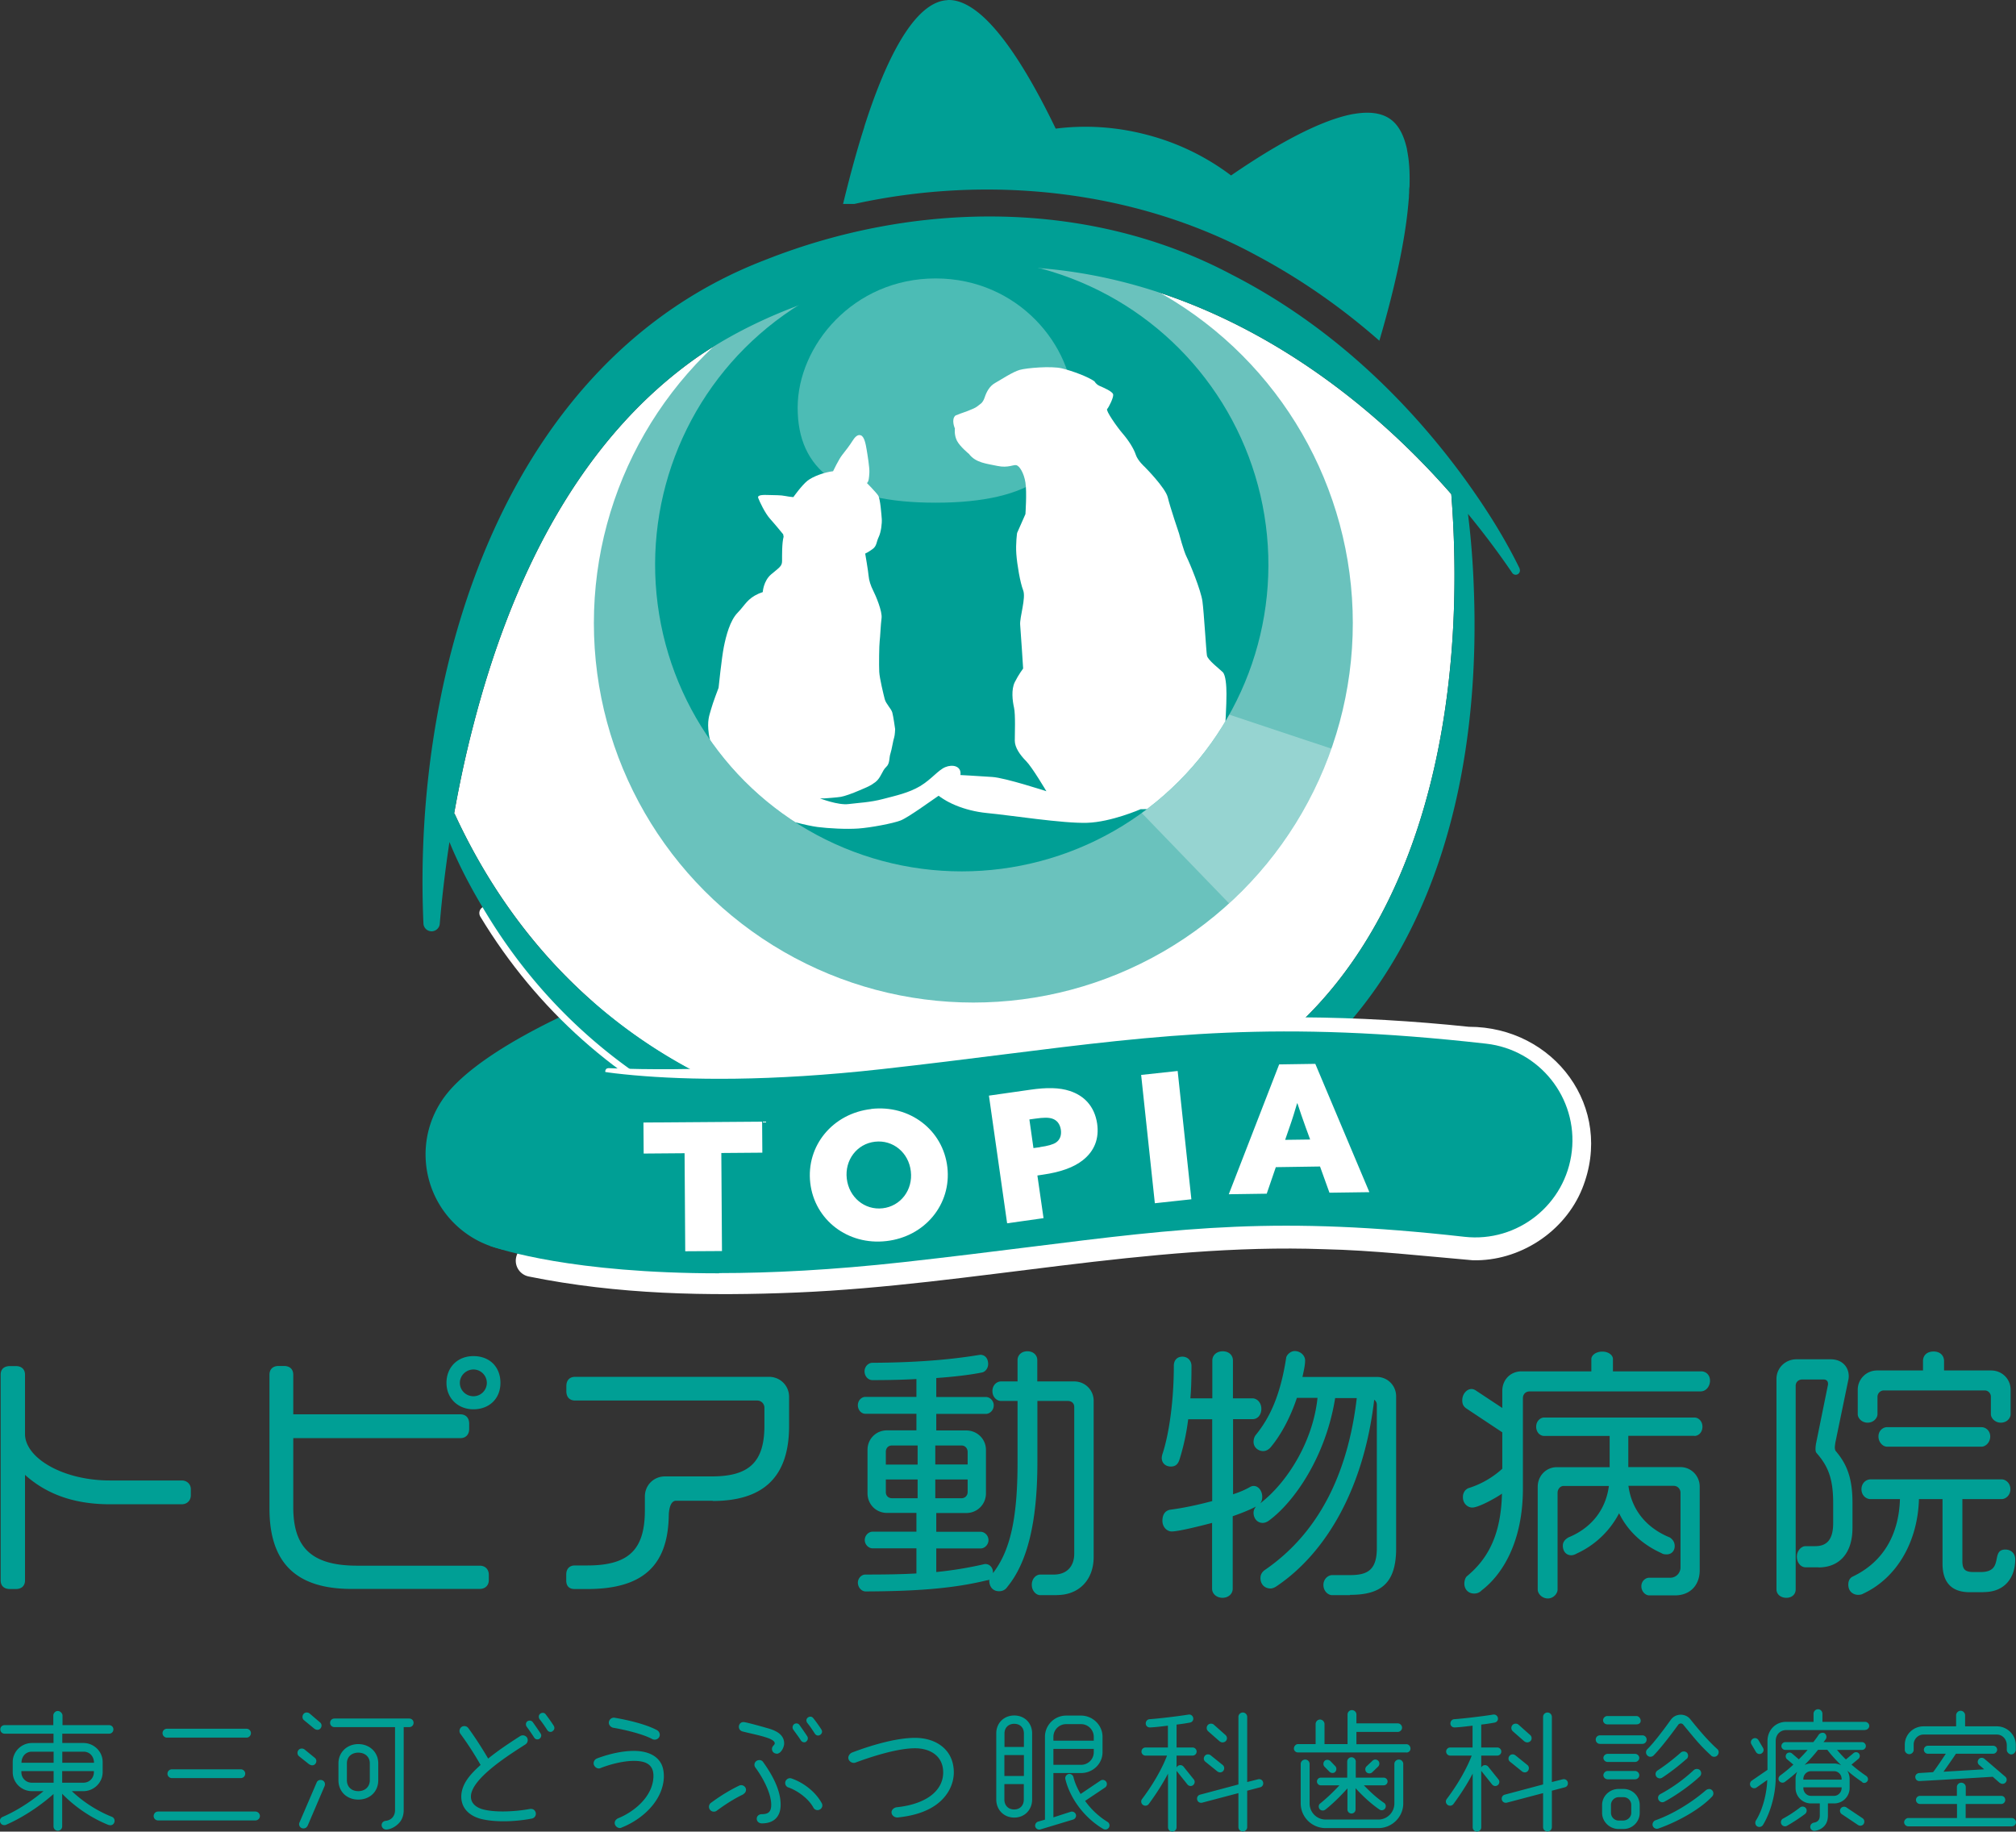
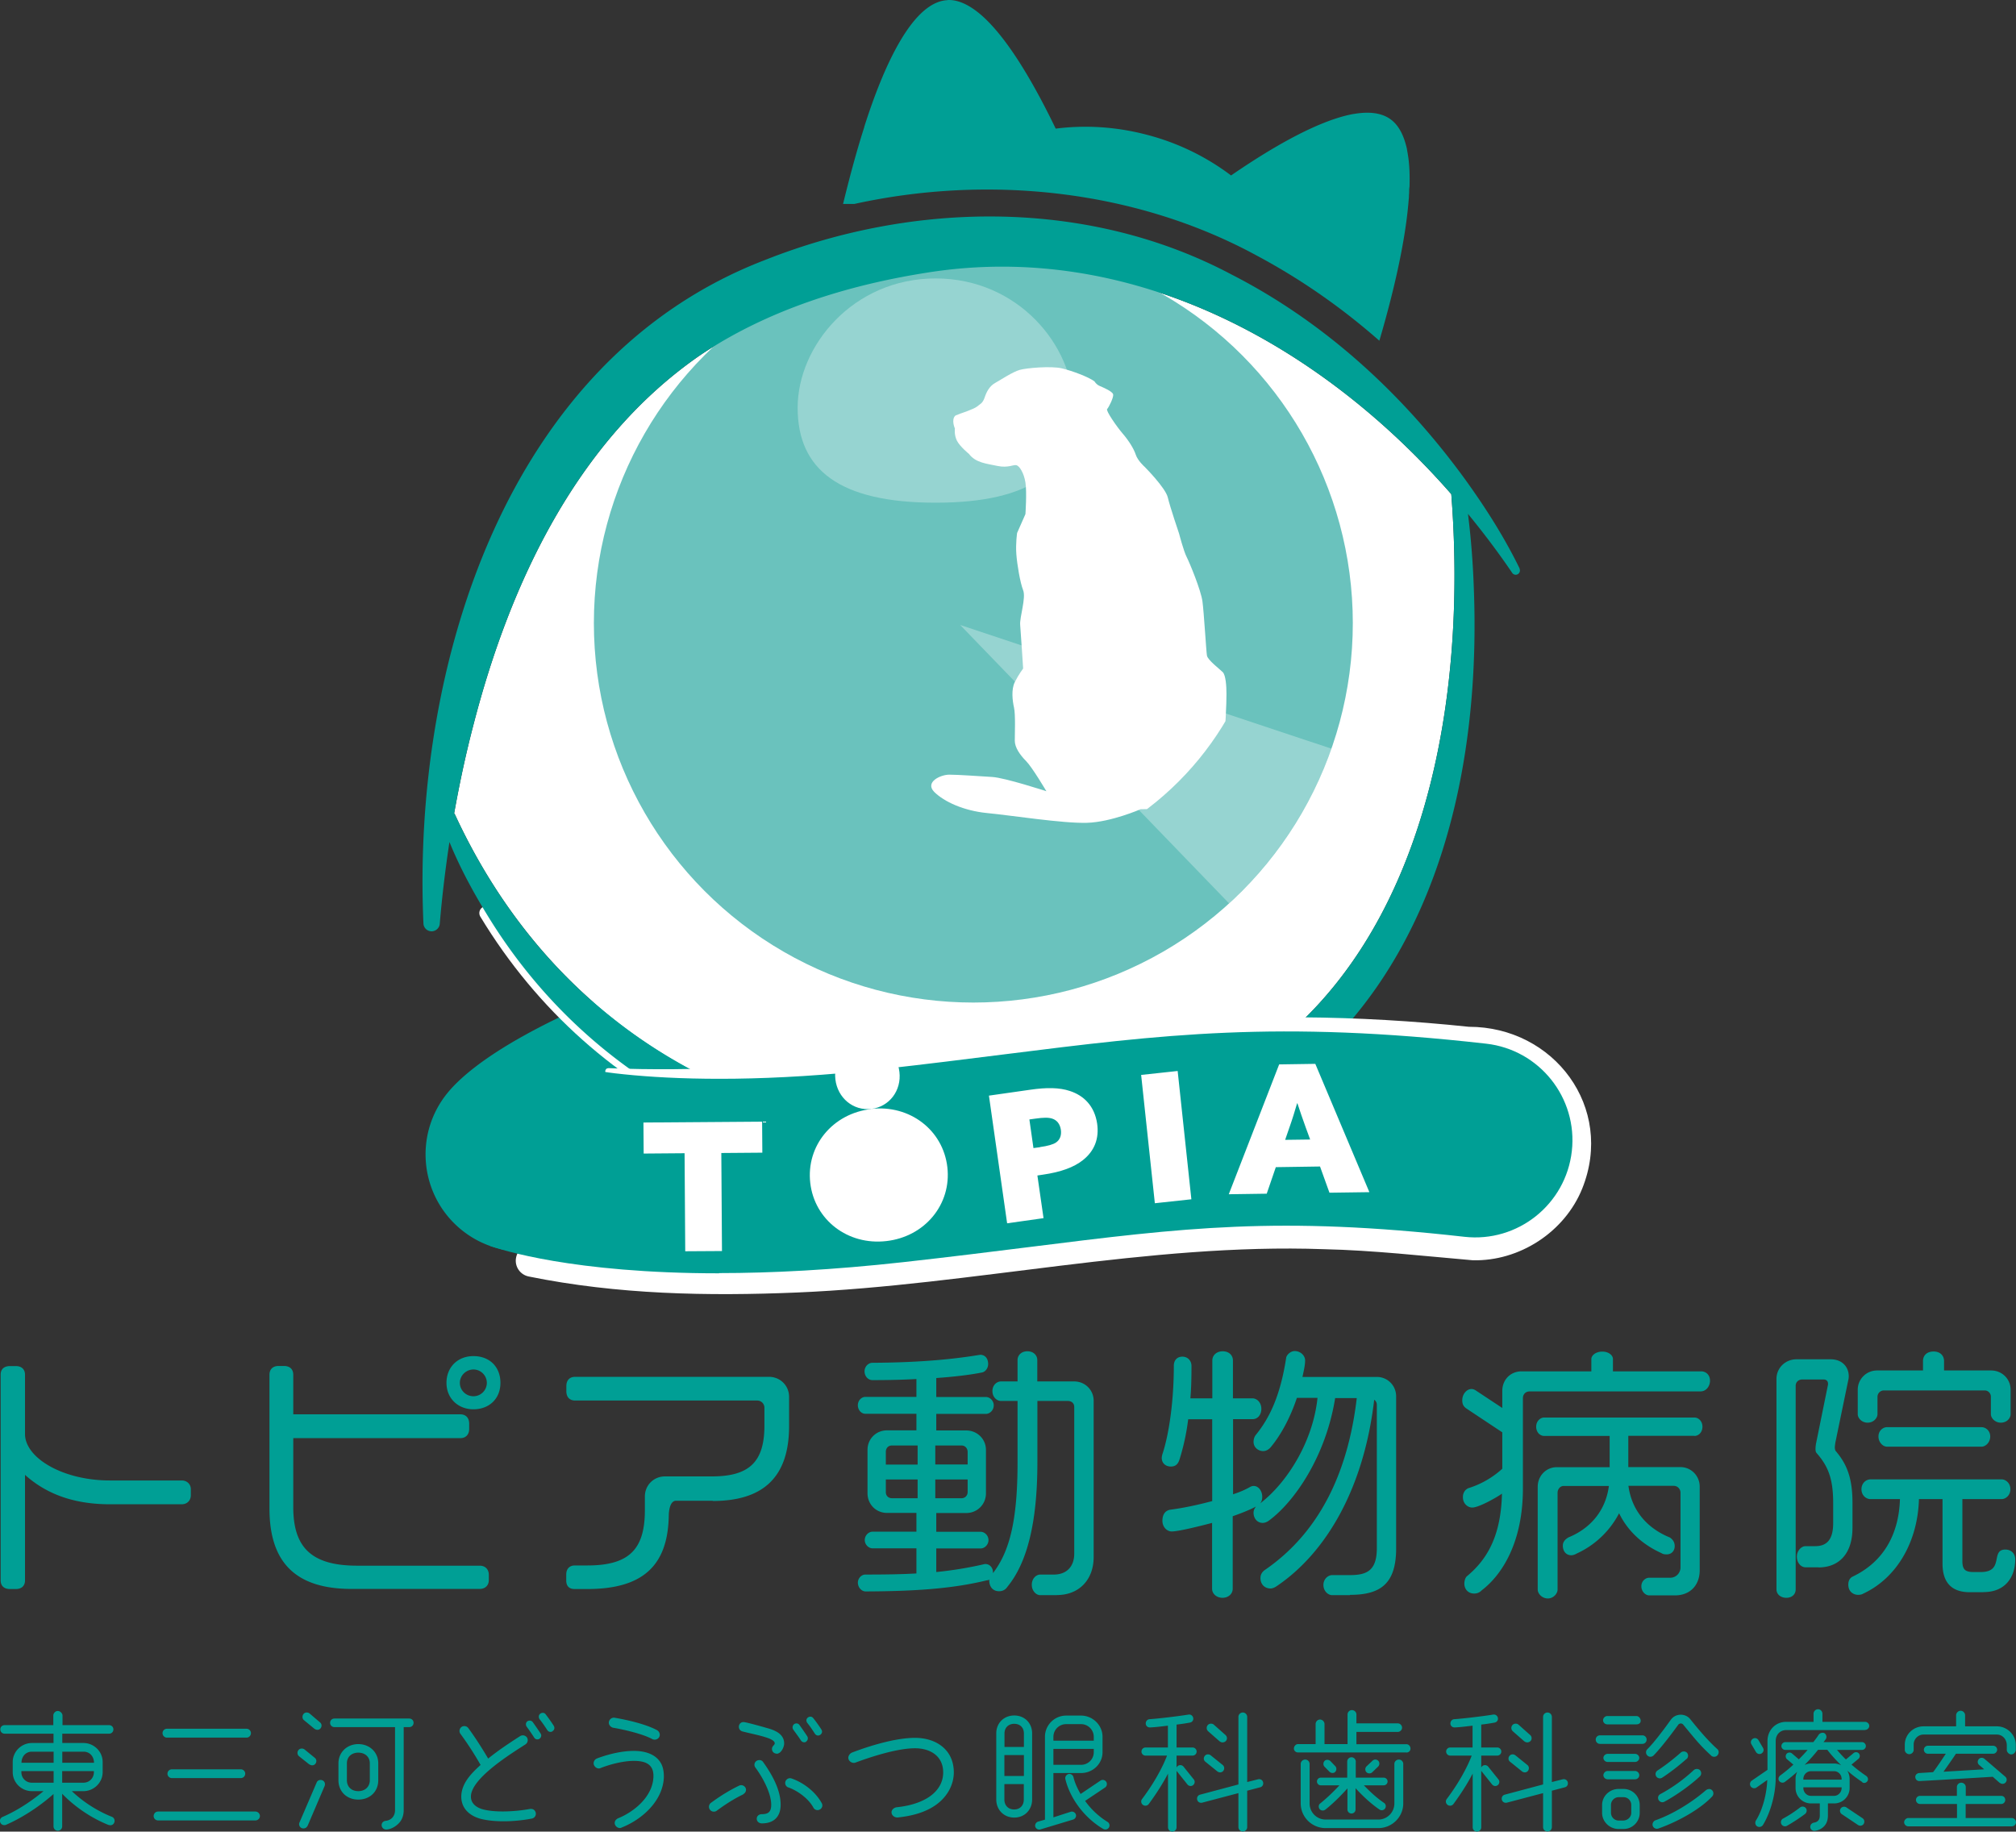
<svg xmlns="http://www.w3.org/2000/svg" id="_レイヤー_2" data-name="レイヤー 2" width="183.82" height="167.02">
  <rect width="100%" height="100%" fill="#333333" stroke="none" />
  <defs>
    <clipPath id="clippath">
      <circle cx="87.69" cy="51.5" r="27.96" transform="rotate(-9.29 87.683 51.477)" fill="none" />
    </clipPath>
    <style>.cls-1{fill:#fff}.cls-5{fill:#009f95}</style>
  </defs>
  <g id="_レイヤー_1-2" data-name="レイヤー 1">
    <path class="cls-5" d="M47.66 114.13c-1.96 0-3.94-.65-5.58-1.98-3.8-3.09-4.38-8.67-1.29-12.47 1.97-2.43 8.12-7.39 27.13-13.36 4.67-1.47 9.65 1.13 11.11 5.8 1.47 4.67-1.13 9.65-5.8 11.11-14.11 4.43-18.58 7.71-19.17 8.18a8.86 8.86 0 01-6.39 2.72zm6.88-3.27zm0 0z" />
    <path d="M92.97 106.73c-19.55 1.65-38.32-6.4-48.64-23.47" fill="none" stroke="#fff" stroke-linecap="round" stroke-linejoin="round" stroke-width="1.25" />
    <path class="cls-1" d="M97.21 102.83c-23.73 3.51-45.41-6.31-55.7-28.5a.537.537 0 00-.1-.16c.49-2.74 1.07-5.45 1.77-8.12 3.33-12.88 9.43-25.9 20.63-33.64 6.13-4.13 13.42-6.4 20.66-7.54 18.57-2.99 35.87 6.48 47.86 20.19 1.98 25.52-5.74 54.36-35.13 57.77z" />
    <circle cx="88.75" cy="56.82" r="34.6" fill="#6ac2bd" />
    <path d="M112.07 82.37c4.18-3.82 7.42-8.65 9.33-14.1L87.55 56.99l24.52 25.39z" opacity=".3" fill="#fff" />
-     <circle class="cls-5" cx="87.69" cy="51.5" r="27.96" transform="rotate(-9.29 87.683 51.477)" />
    <path class="cls-1" d="M97.89 37.18c0 5.65-3.79 8.66-12.58 8.66s-12.58-3.02-12.58-8.66 5.06-11.79 12.58-11.79 12.58 6.14 12.58 11.79z" opacity=".3" />
    <g clip-path="url(#clippath)">
      <path class="cls-1" d="M104.35 42.55s1.92 1.92 2.13 2.81c.21.89 1.03 3.3 1.03 3.3s.41 1.58.69 2.13 1.3 3.02 1.44 4.05c.14 1.03.34 4.53.41 4.94s1.17 1.24 1.44 1.51.34 1.24.34 1.99-.07 3.5-.34 4.33c-.27.82-.89 1.51-1.3 2.54-.41 1.03-.82 1.92-.76 2.33.07.41-.48.89-1.65 1.17-1.17.27-2.33 0-2.54.07-.21.07-1.24.07-1.24.07s-2.68 1.17-4.87 1.24c-2.2.07-7-.69-9.13-.89-2.13-.21-3.91-1.03-4.81-1.92-.89-.89.55-1.58 1.37-1.58s2.75.14 3.91.21c1.17.07 4.94 1.3 4.94 1.3s-1.3-2.2-1.85-2.75c-.55-.55-1.03-1.24-1.03-1.85s.07-2.4-.07-3.02c-.14-.62-.27-1.65.07-2.33s.76-1.24.76-1.24-.21-3.3-.27-3.98.55-2.47.27-3.16c-.27-.69-.55-2.33-.62-3.3s.07-1.92.07-1.92l.76-1.72s.14-1.99 0-2.88c-.14-.89-.55-1.51-.82-1.58-.27-.07-.76.27-1.72.07-.96-.21-1.99-.27-2.61-1.1 0 0-.82-.66-1.1-1.21-.27-.55-.18-1.1-.18-1.1s-.37-.82.05-1.19l.46-.18s1.24-.41 1.51-.64.5-.27.69-.82c.18-.55.46-1.05.96-1.33s1.6-1.01 2.24-1.19c.64-.18 2.88-.37 3.84-.14.96.23 2.43.78 2.98 1.19 0 0 .14.27.46.41.32.14 1.19.5 1.24.78s-.41 1.19-.55 1.33.87 1.6 1.42 2.24c.55.64 1.01 1.37 1.19 1.92.18.55.8 1.1.8 1.1z" />
-       <path class="cls-1" d="M79.02 44.02s.85.86 1.05 1.16c.2.3.3 1.77.33 2.14.03.37-.06 1.2-.28 1.65-.22.45-.16.81-.56 1.1-.4.29-.67.41-.67.41s.28 1.63.31 2.03c.03.4.19.9.42 1.35.23.45.85 1.9.76 2.52-.08.61-.12 1.7-.17 2.08-.05.38-.07 2.21-.04 2.8.03.59.39 2.06.5 2.49s.59.87.69 1.22c.1.36.26 1.52.26 1.52s-.02.56-.09.76c-.08.2-.22 1.12-.34 1.47-.13.36-.03.9-.39 1.22-.36.32-.47.97-.96 1.36-.49.38-.78.47-1.47.77-.69.3-1.36.53-1.69.59-.33.06-1.47.14-1.47.14h-.45s1.67.65 2.62.52c.95-.12 1.95-.15 3.13-.46 1.18-.31 2.33-.55 3.38-1.17 1.05-.63 1.65-1.47 2.31-1.74s1.44-.1 1.38.66c-.06.75-1.31 1.49-1.98 1.94-.67.45-2.79 2-3.49 2.27s-2.72.65-3.83.73c-1.1.08-2.76-.01-3.75-.14-.99-.13-2.94-.65-3.78-.96-.83-.3-2.44-1.19-2.87-1.78-.44-.6-1.38-1.55-1.75-2.16-.36-.61-1.33-2.34-1.5-3.58-.17-1.24.05-1.68.21-2.27s.68-1.94.68-1.94.28-2.73.48-3.73.56-2.41 1.26-3.12c.7-.72.86-1.27 1.94-1.75l.35-.13s.05-1.01.77-1.62c.72-.61.99-.73.99-1.21s-.02-1.64.14-2.22l-.04-.22s-.75-.92-1.21-1.43c-.46-.52-.94-1.55-1.06-1.87-.13-.31.47-.3 1-.28s1.04 0 1.47.09c.42.08.73.1.73.1s.75-1.06 1.27-1.48c.52-.42 1.62-.8 2.35-.88 0 0 .52-1.09.83-1.48.31-.39.7-.9.91-1.24s.48-.68.8-.55c.32.13.44.82.52 1.29.08.47.28 1.69.25 2.12-.03.45-.05.79-.21.93z" />
    </g>
    <path class="cls-5" d="M138.56 51.84c-1.39-2.85-3.08-5.5-4.92-8.06-5.61-7.73-12.76-14.36-21.37-18.76-13.07-6.93-28.97-6.69-42.52-1.31-23.7 9.1-32.19 37.16-31.14 60.51.02.37.31.67.68.7.42.04.8-.3.81-.72.21-2.48.51-4.96.88-7.42.93 2.27 2.07 4.4 3.34 6.48 10.32 17.07 29.09 25.13 48.64 23.47 30.44-1.5 42.53-25.25 41.42-53.18-.08-2.24-.25-4.47-.53-6.69 1.42 1.73 2.77 3.52 4.02 5.36.1.17.32.24.5.15.19-.09.27-.33.18-.52zm-41.35 50.99c-23.73 3.51-45.41-6.31-55.7-28.5a.537.537 0 00-.1-.16c.49-2.74 1.07-5.45 1.77-8.12 3.33-12.88 9.43-25.9 20.63-33.64 6.13-4.13 13.42-6.4 20.66-7.54 18.57-2.99 35.87 6.48 47.86 20.19 1.98 25.52-5.74 54.36-35.13 57.77z" />
    <path class="cls-1" d="M55.46 97.4c15.89.67 32.23-2.14 47.97-3.89 10.11-1.08 20.38-.94 30.5.12 7.78 0 13.3 7.37 10.34 14.75-1.6 3.97-5.73 6.65-9.99 6.54-4.53-.39-9.06-.91-13.58-1.01-16.03-.57-31.98 3.27-48.02 3.95-8.14.34-16.35.19-24.47-1.46-.8-.16-1.32-.94-1.15-1.74.16-.8.95-1.32 1.75-1.15 15.73 2.98 31.83.46 47.62-1.52 12.24-1.76 24.96-2.18 37.31-.61 3.05.35 6.14-1.49 7.28-4.33 1.93-4.27-1.27-9.57-5.95-9.88l-1.49-.16c-9.92-1.12-19.9-1.34-29.85-.36-16 1.43-32.41 5.28-48.33 1.33-.31-.06-.28-.58.07-.57z" />
    <path class="cls-5" d="M65.56 116.11c-13.37 0-19.95-2.17-20.87-2.5l5.96-16.7-.13-.04c.09.03 9.35 2.91 29.89.62 4.11-.46 7.71-.91 11.19-1.35 14.43-1.81 24.86-3.12 43.91-.97 4.86.55 8.36 4.94 7.81 9.8-.55 4.86-4.94 8.36-9.8 7.81-16.95-1.91-25.51-.84-39.71.94-3.37.42-7.2.9-11.43 1.37-6.49.72-12.08 1-16.81 1z" />
-     <path class="cls-1" d="M62.43 105.16l-3.74.03-.02-2.83 10.82-.08.02 2.83-3.74.03.06 8.94-3.35.02-.06-8.94zM79.44 101.12c3.52-.4 6.55 1.93 6.94 5.31.39 3.38-2.04 6.34-5.56 6.74-3.52.41-6.55-1.93-6.94-5.3-.39-3.38 2.04-6.34 5.56-6.74zm1.04 9.06c1.65-.19 2.77-1.68 2.57-3.37-.19-1.7-1.62-2.89-3.27-2.7-1.65.19-2.77 1.68-2.57 3.37.2 1.7 1.63 2.89 3.27 2.7zM90.16 99.91l3.78-.54c1.51-.22 2.66-.2 3.6.11 1.29.42 2.26 1.37 2.5 2.99.19 1.35-.24 2.48-1.3 3.32-.83.66-2.03 1.09-3.62 1.32l-.53.08.56 3.89-3.32.47-1.66-11.65zm4.66 4.69c.72-.1 1.21-.24 1.47-.42.36-.25.51-.65.44-1.16-.08-.53-.36-.88-.8-1.02-.33-.1-.74-.11-1.57.01l-.5.07.37 2.61.6-.08zM104.05 98.02l3.33-.36 1.25 11.7-3.33.36-1.25-11.7zM116.63 97.06l3.3-.05 4.93 11.7-3.64.05-.86-2.39-4.03.06-.83 2.42-3.46.05 4.59-11.83zm1.64 3.55c-.22.75-.43 1.44-.7 2.2l-.39 1.13 2.28-.03-.41-1.12c-.29-.79-.51-1.46-.75-2.18h-.03z" />
+     <path class="cls-1" d="M62.43 105.16l-3.74.03-.02-2.83 10.82-.08.02 2.83-3.74.03.06 8.94-3.35.02-.06-8.94zM79.44 101.12c3.52-.4 6.55 1.93 6.94 5.31.39 3.38-2.04 6.34-5.56 6.74-3.52.41-6.55-1.93-6.94-5.3-.39-3.38 2.04-6.34 5.56-6.74zc1.65-.19 2.77-1.68 2.57-3.37-.19-1.7-1.62-2.89-3.27-2.7-1.65.19-2.77 1.68-2.57 3.37.2 1.7 1.63 2.89 3.27 2.7zM90.16 99.91l3.78-.54c1.51-.22 2.66-.2 3.6.11 1.29.42 2.26 1.37 2.5 2.99.19 1.35-.24 2.48-1.3 3.32-.83.66-2.03 1.09-3.62 1.32l-.53.08.56 3.89-3.32.47-1.66-11.65zm4.66 4.69c.72-.1 1.21-.24 1.47-.42.36-.25.51-.65.44-1.16-.08-.53-.36-.88-.8-1.02-.33-.1-.74-.11-1.57.01l-.5.07.37 2.61.6-.08zM104.05 98.02l3.33-.36 1.25 11.7-3.33.36-1.25-11.7zM116.63 97.06l3.3-.05 4.93 11.7-3.64.05-.86-2.39-4.03.06-.83 2.42-3.46.05 4.59-11.83zm1.64 3.55c-.22.75-.43 1.44-.7 2.2l-.39 1.13 2.28-.03-.41-1.12c-.29-.79-.51-1.46-.75-2.18h-.03z" />
    <path class="cls-5" d="M128.51 17.05c0 .09-.02.17-.02.27 0 .15 0 .31-.02.46 0 .12 0 .26-.02.38-.32 4.24-1.62 9.31-2.68 12.91-3.4-2.99-7.11-5.59-11.17-7.76-11.04-6.01-24.45-7.41-36.71-4.71h-1.02c.48-1.96 1.11-4.42 1.9-6.9.02-.03.03-.07.03-.12C80.59 5.94 83.19.27 86.3.02h.05c.05-.02.12-.02.17-.02.99 0 2.02.55 3.04 1.45 2.41 2.15 4.8 6.34 6.7 10.28 2.65-.34 5.5-.19 8.39.58a21.8 21.8 0 017.6 3.69c3.67-2.53 7.93-5.01 11.12-5.6.02-.02.02 0 .02 0 1.35-.24 2.51-.14 3.35.44.79.55 1.26 1.49 1.54 2.72.03.21.07.39.1.6.14.85.17 1.83.14 2.89z" />
    <g>
      <path class="cls-5" d="M16.57 137.17h-6.56c-3.63 0-6.02-1.15-7.73-2.68v9.63c0 .49-.32.78-.83.78H.91c-.54 0-.85-.29-.85-.78v-18.77c0-.51.32-.78.85-.78h.54c.49 0 .83.27.83.78v5.41c0 2.19 3.46 4.24 7.73 4.24h6.56c.46 0 .83.32.83.8v.54c0 .49-.34.83-.83.83zM43.73 144.89H32.05c-5.29 0-7.48-2.61-7.48-7.34v-12.19c0-.51.32-.8.83-.8h.49c.51 0 .85.27.85.8v3.61h15.24c.49 0 .8.32.8.85v.49c0 .51-.32.83-.8.83H26.74v6.29c0 3.68 1.66 5.34 5.83 5.34h11.17c.49 0 .83.32.83.83v.49c0 .49-.34.8-.83.8zm-.56-16.38c-1.41 0-2.46-1-2.46-2.41s1-2.44 2.46-2.44 2.46.97 2.46 2.44-1.05 2.41-2.46 2.41zm0-3.63c-.66 0-1.24.54-1.24 1.22s.56 1.22 1.24 1.22 1.22-.56 1.22-1.22-.54-1.22-1.22-1.22zM64.98 136.85h-3.34c-.66 0-.66 1.32-.66 1.32-.07 4.58-2.34 6.73-7.44 6.73h-1.15c-.46 0-.76-.24-.76-.78v-.54c0-.54.32-.83.78-.83h1.15c3.85 0 5.24-1.51 5.24-5.05v-1.24c0-1.02.8-1.83 1.83-1.83h4.27c3.39 0 4.8-1.29 4.8-4.63v-1.63c0-.37-.29-.66-.66-.66h-16.6c-.51 0-.8-.32-.8-.85v-.46c0-.56.32-.85.8-.85h17.68c1.02 0 1.83.8 1.83 1.83v2.66c0 4.8-2.51 6.83-6.97 6.83zM96.37 145.46h-1.51c-.39 0-.78-.39-.78-.95s.39-.93.78-.93h1.24c1.15 0 1.85-.73 1.85-1.9v-13.39c0-.32-.24-.54-.58-.54h-2.78v5.58c0 5.56-.95 9.19-2.73 11.36-.15.24-.41.41-.76.41-.56 0-.9-.39-.9-1 .02-.02.02-.05.02-.07-.05.05-.12.07-.22.07-3.24.8-6.78 1-11.07 1.02-.32 0-.68-.29-.71-.78 0-.44.34-.76.68-.76 1.71 0 3.24-.02 4.66-.1v-2.29h-4c-.34 0-.71-.32-.71-.76s.37-.76.71-.76h4v-1.71h-2.68c-1 0-1.78-.78-1.78-1.8v-3.95c0-1 .78-1.78 1.78-1.78h2.68v-1.51H78.9c-.34 0-.68-.32-.68-.78 0-.44.34-.76.68-.76h4.66v-1.63c-1.24.07-2.58.1-4 .1-.44 0-.73-.39-.73-.8 0-.46.37-.78.71-.78 3.9-.02 7.02-.27 9.7-.71.05 0 .1-.02.15-.02.34 0 .71.24.71.85 0 .34-.22.68-.54.76-1.1.22-2.51.39-4.19.51v1.73h4.53c.34 0 .71.32.71.76 0 .46-.37.78-.71.78h-4.53v1.51h2.73c1 0 1.8.78 1.8 1.78v3.95c0 1.02-.8 1.8-1.8 1.8h-2.73v1.71h4.05c.34 0 .71.32.71.76s-.37.76-.71.76h-4.05v2.15c1.51-.15 2.95-.39 4.34-.71.05-.02.1-.02.15-.02.34 0 .68.29.68.76v.07c1.51-1.97 2.24-4.78 2.24-10.09v-5.61h-1.51c-.37 0-.78-.34-.78-.9s.41-.88.78-.88h1.51v-1.95c0-.41.32-.8.9-.8s.9.39.9.8v1.95h3.36c1 0 1.78.78 1.78 1.76v14.26c0 2.02-1.29 3.46-3.36 3.46zm-12.7-13.65h-2.34c-.34 0-.56.24-.56.59v1.15h2.9v-1.73zm0 3.1h-2.9v1.15c0 .32.22.56.56.56h2.34v-1.71zm4.56-2.51c0-.34-.24-.59-.56-.59h-2.39v1.73h2.95v-1.15zm0 2.51h-2.95v1.71h2.39c.32 0 .56-.24.56-.56v-1.15zM123.08 145.46h-1.61c-.37 0-.8-.37-.8-.93s.44-.9.8-.9h1.61c1.56 0 2.46-.41 2.46-2.46V128.1c0-.2-.1-.37-.24-.46-.93 8.02-4.34 13.92-8.88 16.99-.17.12-.39.22-.56.22-.56 0-.93-.39-.93-.95 0-.32.15-.56.39-.73 5.41-3.71 7.68-9.61 8.39-15.68h-1.97c-.85 5.32-3.71 9.44-6 11.14-.19.15-.41.24-.61.24-.49 0-.83-.41-.83-.93 0-.22.1-.41.22-.56-.61.32-1.34.61-2.12.88v6.61c0 .49-.42.83-.93.83s-.95-.34-.95-.83v-6c-.73.19-3 .78-3.68.78-.44 0-.85-.41-.85-.97s.24-.95.76-1.02c1.15-.15 2.51-.44 3.78-.78v-7.46h-2.19a20.61 20.61 0 01-.78 3.63c-.15.51-.42.68-.8.68-.49 0-.83-.32-.83-.78 0-.1.02-.2.05-.32.63-1.88 1.05-4.95 1.05-8.09 0-.49.29-.83.78-.83s.83.37.83.85c0 1.05-.02 2.02-.1 2.95h2v-3.44c0-.51.41-.85.95-.85s.93.34.93.85v3.44h1.76c.46 0 .83.41.83.95s-.32.95-.8.95h-1.78v6.85c.59-.19 1.1-.41 1.54-.66.12-.07.24-.1.34-.1.46 0 .78.49.78.97 0 .27-.05.46-.2.63 2.51-1.93 4.83-5.68 5.24-9.63h-1.88c-.61 1.83-1.46 3.37-2.34 4.44-.22.29-.49.41-.73.41-.49 0-.88-.37-.88-.83 0-.24.07-.49.22-.66 1.12-1.39 2.19-3.34 2.75-7 .02-.24.37-.63.78-.63.56 0 .95.44.95.85 0 .49-.15 1.05-.24 1.51h6.78c.98 0 1.76.78 1.76 1.78v13.85c0 3.24-1.44 4.24-4.19 4.24zM155.12 126.88h-15.65c-.37 0-.61.27-.61.61v8.24c0 4.95-1.93 7.9-3.76 9.29-.19.2-.41.29-.68.29-.61 0-.9-.46-.9-.9 0-.22.07-.54.24-.68 1.63-1.36 3.1-3.39 3.19-7.53-.51.37-2.12 1.27-2.71 1.27-.39 0-.85-.34-.85-.93v-.05c0-.39.24-.71.54-.8a8.219 8.219 0 003.05-1.76v-3.32l-3.24-2.15c-.29-.2-.41-.39-.41-.78 0-.54.39-1.02.85-1.02.12 0 .27.05.41.15l2.39 1.58v-1.56c0-1 .73-1.78 1.76-1.78h6.36v-1.12c0-.34.41-.68 1-.68s.97.34.97.68v1.12h8.05c.39 0 .8.29.8.85s-.41.97-.8.97zm-.63 4.05h-6.02v2.85h4.75c.98 0 1.76.8 1.76 1.78v7.63c0 1.32-.83 2.29-2.27 2.29h-2.34c-.32 0-.71-.34-.71-.83s.39-.78.71-.78h1.93c.51 0 .93-.42.93-.95v-6.8c0-.34-.27-.63-.61-.63h-4.14c.34 2.49 1.95 3.97 3.78 4.71.22.15.44.39.44.78 0 .44-.29.76-.73.76-.19 0-.34-.02-.49-.12-1.73-.78-3.07-2.02-3.85-3.63a8.182 8.182 0 01-3.88 3.68c-.17.1-.34.15-.49.15-.42 0-.76-.32-.76-.88 0-.34.22-.59.54-.76 1.78-.73 3.34-2.24 3.66-4.68h-4.12c-.32 0-.56.29-.56.63v8.83c0 .34-.37.8-.88.8-.56 0-.93-.46-.93-.8v-9.39c0-.98.76-1.78 1.73-1.78h4.83v-2.85h-5.97c-.37 0-.73-.32-.73-.85 0-.49.37-.83.73-.83h13.7c.37 0 .73.34.73.83 0 .54-.37.85-.73.85zM165.81 142.92h-1.17c-.42 0-.8-.39-.8-.98 0-.49.37-.95.8-.95h.88c1.1 0 1.63-.66 1.63-2.1v-1.83c0-2.22-.46-3.36-1.51-4.56-.07-.07-.1-.19-.1-.37s.02-.37.07-.61l1.05-5.17c.02-.07.02-.12.02-.17 0-.24-.15-.39-.41-.39h-1.93c-.34 0-.61.22-.61.59v18.56c0 .44-.34.76-.85.76s-.9-.32-.9-.76v-19.21c0-.98.8-1.78 1.83-1.78h3.1c1.12 0 1.66.76 1.66 1.54 0 .15-.02.27-.05.39l-1.17 5.66c-.02.17-.05.32-.05.44s.02.22.07.32c.98 1.15 1.54 2.39 1.54 4.73v2.29c0 2.37-1.24 3.61-3.1 3.61zm15.04 2.27h-1.24c-1.56 0-2.49-.78-2.49-2.61v-5.88h-2.15c-.1 3.8-1.95 7.17-5.1 8.63-.12.07-.27.1-.44.1-.44 0-.9-.29-.9-.93 0-.37.15-.61.39-.73 2.88-1.37 4.22-3.93 4.32-7.07h-2.68c-.41 0-.83-.34-.83-.9s.42-.9.83-.9h11.95c.37 0 .8.34.8.9s-.44.9-.8.9h-3.58v5.63c0 .78.24 1.02 1.02 1.02h.66c2.17 0 .85-2.05 2.24-2.05.54 0 .9.37.9.9 0 1.46-.78 2.98-2.9 2.98zm1.58-15.46c-.51 0-.9-.41-.9-.78v-1.58a.57.57 0 00-.59-.58h-9.17c-.32 0-.58.27-.58.58v1.58c0 .37-.37.78-.9.78s-.9-.41-.9-.78v-2.22c0-.97.78-1.76 1.76-1.76h4.19v-.85c0-.54.37-.88.97-.88.56 0 .95.34.95.88v.85h4.29c1 0 1.78.78 1.78 1.76v2.22c0 .37-.34.78-.9.78zm-1.76 2.19h-8.61c-.37 0-.78-.39-.78-.93s.42-.85.78-.85h8.61c.39 0 .8.32.8.85s-.41.93-.8.93z" />
    </g>
    <g>
      <path class="cls-5" d="M9.91 166.42c-2.27-.91-3.74-2.33-4.24-2.85v2.97c0 .22-.18.4-.4.4s-.39-.18-.39-.4v-2.95c-.56.51-2.21 1.88-4.33 2.81-.19.08-.44 0-.52-.21-.09-.21 0-.42.21-.51 1.64-.71 3.01-1.75 3.73-2.35H2.91c-.95 0-1.75-.77-1.75-1.73v-.93c0-.95.8-1.73 1.75-1.73h1.97v-.85H.42c-.22 0-.39-.17-.39-.39s.17-.39.39-.39h4.44v-.87c0-.22.19-.42.41-.42s.43.21.43.42v.87h4.25c.22 0 .39.17.39.39s-.17.39-.39.39H5.68v.85h1.93c.95 0 1.75.77 1.75 1.73v.93c0 .95-.8 1.73-1.75 1.73H6.55c1.04.99 2.32 1.81 3.65 2.34.21.08.3.31.22.52-.08.21-.3.3-.51.22zm-5.02-5.68v-1.01H2.91c-.58 0-.95.46-.95 1.01h2.93zm0 1.82v-1.06H1.95v.11c0 .53.42.95.95.95h1.98zm3.68-1.82c0-.55-.37-1.01-.95-1.01H5.68v1.01h2.9zm0 .76h-2.9v1.06h1.94c.53 0 .95-.42.95-.95v-.11zM23.29 166h-8.88c-.22 0-.4-.18-.4-.4s.18-.41.4-.41h8.88c.22 0 .41.19.41.41s-.19.4-.41.4zm-.81-7.55h-7.26c-.22 0-.4-.19-.4-.41s.18-.4.4-.4h7.26c.22 0 .4.18.4.4s-.18.41-.4.41zm-.52 3.69h-6.29c-.22 0-.4-.18-.4-.4s.18-.4.4-.4h6.29c.22 0 .4.18.4.4s-.18.4-.4.4zM28.21 160.9l-.94-.75c-.17-.13-.19-.39-.06-.56.13-.17.39-.19.56-.06l.93.76c.17.13.19.37.06.54-.13.17-.37.19-.54.06zm-.17 5.59c-.09.21-.33.29-.53.21a.385.385 0 01-.2-.52l1.56-3.63c.08-.21.31-.29.52-.21.21.08.29.31.21.52l-1.55 3.63zm.65-8.83l-.97-.8c-.17-.13-.18-.39-.05-.56s.39-.19.56-.05l.95.81c.17.14.18.37.05.54-.13.17-.37.18-.54.05zm8.63-.17h-.51v7.57c0 .39-.1.7-.25.95-.27.43-.86.82-1.36.82a.41.41 0 01-.4-.37c-.02-.22.14-.4.36-.42.54-.06.86-.45.86-.98v-7.57h-5.53c-.22 0-.39-.17-.39-.39s.17-.39.39-.39h6.83c.22 0 .39.17.39.39s-.17.39-.39.39zm-2.83 4.84c0 1.06-.78 1.77-1.82 1.77s-1.81-.72-1.81-1.77v-1.53c0-1.03.8-1.76 1.81-1.76s1.82.72 1.82 1.76v1.53zm-.77-1.53c0-.62-.46-.98-1.05-.98s-1.04.36-1.04.98v1.53c0 .62.43 1 1.04 1s1.05-.39 1.05-1v-1.53zM48.49 165.83c-1.36.27-3.24.37-4.6.04-1.01-.25-1.83-.92-1.83-2.04.01-1.22.92-2.12 1.76-2.89-.56-.98-1.17-1.93-1.84-2.84-.14-.19-.1-.47.1-.62.19-.14.47-.1.62.1.8 1.09 1.47 2.2 1.81 2.78.94-.76 1.91-1.4 2.92-2.05a.46.46 0 01.62.13c.13.21.07.48-.13.62-1.23.8-4.99 3.09-4.98 4.77 0 .68.58 1.04 1.17 1.18 1.17.29 2.99.17 4.17-.05.27-.05.51.06.57.35.05.24-.11.47-.35.52zm.71-7.28c-.16.11-.39.07-.49-.1-.22-.34-.45-.68-.69-1-.11-.16-.08-.39.07-.49.16-.11.39-.07.49.08.22.3.6.86.71 1.03.11.16.06.37-.1.48zm1.18-.68c-.17.11-.37.06-.48-.11-.22-.34-.44-.66-.69-.98-.12-.16-.11-.39.05-.51s.37-.11.49.05c.19.24.56.76.74 1.05.11.17.06.39-.11.49zM56.67 166.66c-.23.1-.49-.04-.59-.27-.1-.25.05-.49.29-.59 1.52-.62 3.14-2.01 3.21-3.76.05-1.18-.75-1.47-1.79-1.47s-2.33.37-3.04.66c-.23.1-.49-.05-.59-.28-.1-.23.04-.51.27-.6.81-.31 2.12-.69 3.37-.69.97 0 2.04.27 2.51 1.21.18.37.23.8.22 1.22-.1 2.14-1.98 3.82-3.85 4.56zm2.8-8.08c-.87-.47-2.55-.86-3.55-1.03-.25-.05-.45-.29-.4-.54.05-.25.29-.42.54-.37 1.18.2 2.84.59 3.83 1.12.23.12.34.4.22.63-.12.23-.41.31-.64.19zM67.78 163.62c-.76.36-1.57.86-2.42 1.49a.446.446 0 01-.54-.71c.88-.65 1.74-1.17 2.57-1.57.22-.11.47-.01.58.18.12.22.02.49-.21.6zm3.04-3.71c-.24 0-.43-.18-.43-.42 0-.3.25-.34.25-.53 0-.17-.24-.31-.41-.39-.72-.3-1.76-.48-2.55-.69a.43.43 0 01-.31-.42c0-.24.18-.43.42-.43s1.92.48 2.23.57c.68.19 1.48.54 1.48 1.38 0 .34-.28.94-.69.94zm-1.36 6.36c-.24 0-.46-.17-.46-.42 0-.27.22-.42.47-.42.62 0 .85-.25.85-.86 0-1.09-.82-2.56-1.45-3.4a.42.42 0 01.1-.59c.19-.13.47-.11.6.08.83 1.15 1.61 2.55 1.61 3.91 0 1.09-.62 1.7-1.71 1.7zm5.34-1.3a.42.42 0 01-.63-.13c-.44-.83-1.47-1.57-2.29-1.85-.25-.08-.35-.37-.24-.6.1-.18.31-.29.52-.22 1.03.35 2.17 1.16 2.77 2.26.11.19.04.42-.12.54zm-1.29-6.15c-.16.11-.37.05-.48-.11-.22-.34-.46-.66-.7-.99a.373.373 0 01.08-.5c.16-.11.37-.08.48.07.17.23.57.81.71 1.03.11.16.06.39-.1.49zm1.27-.62c-.17.11-.37.06-.48-.11-.22-.34-.43-.66-.69-.98-.12-.16-.11-.37.05-.49s.37-.11.49.05c.22.27.58.77.75 1.05.11.17.05.37-.12.48zM85.65 164.34c-.86.74-2.12 1.22-3.8 1.39-.28.02-.56-.19-.56-.47 0-.24.23-.43.47-.46 1.53-.16 2.61-.62 3.27-1.18.62-.53.97-1.2.97-2 0-1.51-1.2-2.2-2.57-2.2-1.59 0-3.94.75-5.41 1.3-.24.1-.54-.04-.64-.28-.1-.24.07-.53.31-.63 1.62-.62 3.98-1.34 5.74-1.34 1.92 0 3.53 1.07 3.54 3.14 0 1-.46 1.99-1.32 2.73zM94.11 164.09c0 .94-.68 1.65-1.63 1.65s-1.64-.71-1.64-1.65v-6.03c0-.94.7-1.63 1.64-1.63s1.63.69 1.63 1.63v6.03zm-.75-4.79v-1.23c0-.53-.35-.88-.88-.88s-.89.35-.89.88v1.23h1.78zm0 2.65v-1.91h-1.78v1.91h1.78zm0 .74h-1.78v1.41c0 .53.35.9.89.9s.88-.37.88-.9v-1.41zm7.17-2.91c0 1.06-.89 1.9-1.96 1.9h-2.52v4.04l1.58-.51c.19-.06.41.06.47.25s-.06.4-.25.46l-2.98.9a.382.382 0 01-.47-.24c-.06-.19.06-.41.25-.47l.63-.18v-7.56c0-1.06.87-1.93 1.93-1.93h1.36c1.06 0 1.96.87 1.96 1.93v1.4zm-.8-1.05v-.35c0-.64-.52-1.16-1.16-1.16h-1.36c-.64 0-1.16.52-1.16 1.16v.35h3.68zm0 .75h-3.68v1.45h2.52c.64 0 1.16-.51 1.16-1.15v-.3zm.85 7.29c-1.76-1.04-3.04-2.85-3.44-4.54-.05-.2.09-.41.29-.46.2-.05.4.09.45.29.13.54.37 1.05.65 1.53l1.81-1.22c.17-.12.4-.07.52.1s.07.41-.1.53l-1.82 1.22a7.01 7.01 0 002.04 1.91c.18.11.24.34.13.52-.11.18-.35.23-.53.12zM108.74 160.09h-1.46v1.09c.11-.25.45-.3.63-.09l.94 1.17c.13.16.1.39-.06.52s-.39.1-.52-.06l-.99-1.24v5.14c0 .22-.17.4-.39.4s-.39-.18-.39-.4v-4.89c-.39.75-.97 1.71-1.76 2.78a.38.38 0 01-.53.07.375.375 0 01-.07-.54c1.41-1.87 2.08-3.43 2.27-3.95h-1.96a.37.37 0 110-.74h2.04v-1.99c-.53.06-1.1.14-1.62.16-.22.01-.39-.13-.4-.35-.01-.2.14-.39.35-.4.98-.07 2.75-.29 3.54-.42.23-.04.41.12.44.31.04.21-.11.39-.31.42-.25.05-.82.14-1.21.18v2.09h1.46a.37.37 0 110 .74zm6.16 2.89l-1.18.31v3.32c0 .22-.18.4-.4.4s-.4-.18-.4-.4v-3.1l-3.3.87c-.21.05-.41-.06-.46-.27-.05-.2.06-.41.27-.46l3.49-.93v-6.16c0-.22.18-.4.4-.4s.4.18.4.4v5.94l.99-.25c.21-.05.41.06.46.27.05.21-.06.41-.27.46zm-3.9-1.45l-1.09-.88c-.17-.13-.19-.36-.06-.53.13-.17.37-.19.54-.06l1.09.88c.17.13.19.37.06.54-.13.17-.37.18-.54.05zm.22-2.73l-1.06-.93a.406.406 0 01-.04-.56c.14-.16.4-.18.56-.04l1.06.94c.16.14.18.39.04.54-.14.16-.4.18-.56.04zM128.24 159.8h-9.89c-.21 0-.37-.16-.37-.36s.17-.4.37-.4h1.61v-1.83c0-.22.18-.41.4-.41s.41.19.41.41v1.83h2.1v-2.7c0-.22.18-.4.4-.4s.41.18.41.4v.81h3.77c.21 0 .39.18.39.39s-.18.39-.39.39h-3.77v1.12h4.56c.21 0 .37.19.37.4s-.17.36-.37.36zm-.29 4.65c0 1.24-1.03 2.25-2.27 2.25h-4.81c-1.24 0-2.27-1-2.27-2.25v-3.6c0-.22.19-.4.41-.4s.4.18.4.4v3.6c0 .81.65 1.47 1.46 1.47h4.81c.81 0 1.46-.66 1.46-1.47v-3.6c0-.22.19-.4.41-.4s.4.18.4.4v3.6zm-1.79-1.65h-1.8c.57.59 1.17 1.15 1.85 1.61a.368.368 0 01-.41.61c-.95-.64-1.79-1.51-2.2-1.96V165a.37.37 0 11-.74 0v-1.92c-.35.39-1.13 1.24-2.02 1.94-.16.12-.4.1-.52-.06s-.1-.39.06-.51c.7-.56 1.36-1.23 1.75-1.65h-1.7c-.19 0-.35-.16-.35-.35s.16-.35.35-.35h2.41v-1.47c0-.21.18-.39.39-.39s.39.18.39.39v1.47h2.55c.19 0 .35.16.35.35s-.16.35-.35.35zm-4.41-1.75c.14.14.13.39-.01.53s-.37.12-.52-.02l-.45-.46c-.14-.14-.13-.39.01-.53s.39-.12.53.02l.44.46zm3.91.04l-.54.52c-.14.14-.39.13-.53-.01a.387.387 0 01.01-.53l.55-.52c.15-.14.37-.13.52.01.14.14.13.39-.01.53zM136.52 160.09h-1.46v1.09c.11-.25.45-.3.63-.09l.94 1.17c.13.16.1.39-.06.52s-.39.1-.52-.06l-.99-1.24v5.14c0 .22-.17.4-.39.4s-.39-.18-.39-.4v-4.89c-.39.75-.97 1.71-1.76 2.78a.38.38 0 01-.53.07.375.375 0 01-.07-.54c1.41-1.87 2.08-3.43 2.27-3.95h-1.96a.37.37 0 110-.74h2.04v-1.99c-.53.06-1.1.14-1.62.16-.22.01-.39-.13-.4-.35-.01-.2.14-.39.35-.4.98-.07 2.75-.29 3.54-.42.23-.04.41.12.44.31.04.21-.11.39-.31.42-.25.05-.82.14-1.21.18v2.09h1.46a.37.37 0 110 .74zm6.16 2.89l-1.18.31v3.32c0 .22-.18.4-.4.4s-.4-.18-.4-.4v-3.1l-3.3.87c-.21.05-.41-.06-.46-.27-.05-.2.06-.41.27-.46l3.49-.93v-6.16c0-.22.18-.4.4-.4s.4.18.4.4v5.94l.99-.25c.21-.05.41.06.46.27.05.21-.06.41-.27.46zm-3.9-1.45l-1.09-.88c-.17-.13-.19-.36-.06-.53.13-.17.37-.19.54-.06l1.09.88c.17.13.19.37.06.54-.13.17-.37.18-.54.05zm.22-2.73l-1.06-.93a.406.406 0 01-.04-.56c.14-.16.4-.18.56-.04l1.06.94c.16.14.18.39.04.54-.14.16-.4.18-.56.04zM149.75 159.02h-3.86c-.22 0-.39-.17-.39-.39s.17-.39.39-.39h3.86c.22 0 .39.17.39.39s-.17.39-.39.39zm-.24 6.29c0 .81-.66 1.47-1.47 1.47h-.46c-.81 0-1.5-.66-1.5-1.47v-.71c0-.82.69-1.47 1.5-1.47h.46c.81 0 1.47.66 1.47 1.47v.71zm-.3-8.07h-2.65c-.21 0-.39-.16-.39-.37s.18-.39.39-.39h2.65c.22 0 .39.23.39.43 0 .22-.18.33-.39.33zm-.13 3.43h-2.49c-.21 0-.39-.17-.39-.37s.18-.37.39-.37h2.49c.21 0 .39.17.39.37s-.18.37-.39.37zm0 1.58h-2.49c-.21 0-.39-.17-.39-.37s.18-.39.39-.39h2.49c.21 0 .39.18.39.39s-.18.37-.39.37zm-.34 2.34c0-.39-.31-.71-.71-.71h-.43c-.4 0-.71.33-.71.71v.71c0 .4.33.72.71.71h.43c.4-.02.71-.33.71-.71v-.71zm7.29-4.5c-.53-.48-1.04-1.01-1.47-1.52-.43-.51-.81-.97-1.07-1.29a.29.29 0 00-.47 0c-.25.34-.6.82-1 1.33-.4.51-.83 1.04-1.24 1.46-.16.16-.41.17-.57.01a.399.399 0 01-.01-.57c.39-.39.8-.89 1.18-1.39.39-.49.74-.99.99-1.33.22-.29.56-.43.88-.43s.65.13.87.41c.52.64 1.46 1.82 2.46 2.72.17.14.17.4.02.57-.14.17-.4.18-.57.04zm-4.82 6.65a.405.405 0 01-.51-.24c-.07-.2.04-.43.24-.51 1.5-.53 3.22-1.55 4.59-2.73.17-.14.41-.18.57-.02.16.14.17.41.02.57-1.01 1.09-2.98 2.25-4.91 2.93zm2.57-6.35c-.64.57-1.45 1.21-2.22 1.71-.18.12-.42.07-.54-.11a.388.388 0 01.11-.54c.75-.49 1.46-1.05 2.13-1.64.16-.14.41-.13.56.02.14.16.13.41-.02.56zm1.22 1.59c-.86.81-2.17 1.74-3.25 2.32-.19.1-.41.02-.52-.17-.1-.19-.04-.42.16-.53 1.1-.59 2.14-1.34 3.05-2.19.16-.14.42-.14.57.01.14.16.14.41-.01.56zM170.04 157.76h-7.16c-.58 0-.97.43-.97 1v3.32c0 1.81-.64 3.5-1.16 4.33a.39.39 0 01-.53.13c-.18-.11-.22-.36-.11-.54.64-1.01.99-2.52 1.03-3.69l-.98.69c-.17.12-.41.07-.53-.1a.385.385 0 01.1-.53l1.43-.98v-2.63c0-.98.72-1.75 1.71-1.75h2.49v-.74c0-.22.19-.41.41-.41s.4.19.4.41v.74h3.88c.21 0 .39.17.39.37s-.18.37-.39.37zm-9.29 1.62c.11.18.05.4-.13.51-.17.11-.4.05-.51-.13l-.41-.7c-.11-.18-.05-.4.13-.51.18-.11.4-.05.51.13l.41.7zm9.07 3.13c-.52-.34-.98-.7-1.39-1.05.14.22.22.48.22.76v.82c0 .78-.63 1.41-1.41 1.41h-.57v1.11c0 .29-.06.54-.18.75-.22.37-.6.59-1.03.64a.365.365 0 01-.4-.34c-.01-.17.1-.37.35-.41.36-.06.52-.29.52-.64v-1.11h-.8c-.78 0-1.41-.63-1.41-1.41v-.82c0-.24.05-.47.16-.66-.35.31-.73.63-1.14.93-.16.12-.39.07-.51-.08-.12-.16-.07-.37.08-.5.45-.33.85-.66 1.21-1l-.58-.49a.358.358 0 01-.04-.49c.12-.14.35-.16.49-.04l.63.54c.3-.3.57-.59.8-.86h-2.04c-.19 0-.35-.16-.35-.35s.16-.36.35-.36h2.56c.17-.22.34-.44.48-.66.11-.17.37-.25.54-.15.17.11.23.36.12.53-.05.07-.13.18-.21.28h3.51c.19 0 .35.17.35.36s-.16.35-.35.35h-2.28c.25.3.52.59.81.87l.7-.58c.14-.12.37-.11.49.04.12.14.1.37-.05.49l-.63.52c.39.34.85.7 1.34 1.03.16.11.22.33.11.48-.11.17-.33.21-.48.1zm-5.22 2.89c-.53.4-1.15.8-1.68 1.1a.375.375 0 01-.37-.65c.56-.3 1.09-.65 1.59-1.04.16-.12.4-.08.52.07.12.16.09.4-.07.52zm3.32-3.12v-.06c0-.39-.3-.71-.69-.71h-2.1c-.39 0-.7.33-.7.71v.06h3.49zm0 .7h-3.49v.06c0 .39.31.72.7.72h2.1c.39 0 .69-.34.69-.72v-.06zm-1.29-3.42h-.86c-.31.4-.72.87-1.23 1.38.18-.08.37-.13.59-.13h2.1c.23 0 .46.06.65.16-.36-.35-.87-.89-1.26-1.4zm2.79 6.86l-1.48-.99a.37.37 0 01-.11-.51c.11-.17.35-.22.52-.11l1.48.99c.17.11.21.35.1.52-.11.17-.34.21-.51.1zM183.43 166.54h-9.42c-.21 0-.39-.17-.39-.37s.18-.39.39-.39h4.43v-1.28h-3.37a.37.37 0 110-.74h3.36v-.8c0-.22.18-.4.4-.4s.41.18.41.4v.8h3.24c.21 0 .36.17.36.37s-.16.37-.36.37h-3.25v1.28h4.2c.21 0 .39.18.39.39s-.18.37-.39.37zm.37-6.98c0 .19-.17.42-.41.42-.21 0-.41-.21-.41-.41v-.45c-.01-.52-.39-.95-.91-.95h-6.68c-.52 0-.92.44-.9.95v.44c.01.21-.19.4-.4.4s-.41-.18-.41-.39v-.45c-.01-.95.77-1.7 1.71-1.7h2.97v-1.01c0-.22.19-.41.41-.41s.41.19.41.41v1.01h2.89c.94 0 1.73.76 1.73 1.7v.44zm-1.45 3.03l-.65-.57c-1.28.08-5.42.33-6.67.39-.21.01-.37-.13-.39-.34s.14-.37.35-.39l1.27-.08c.28-.36.81-1.15 1.16-1.68h-1.63c-.21 0-.37-.17-.37-.37s.17-.36.37-.36h5.94c.21 0 .37.16.37.36s-.17.37-.37.37h-3.39c-.3.47-.76 1.1-1.13 1.64l3.71-.22-.46-.4c-.16-.13-.17-.36-.04-.52.13-.16.36-.17.52-.04l1.9 1.63c.16.13.17.36.04.52-.13.16-.36.18-.52.05z" />
    </g>
  </g>
</svg>